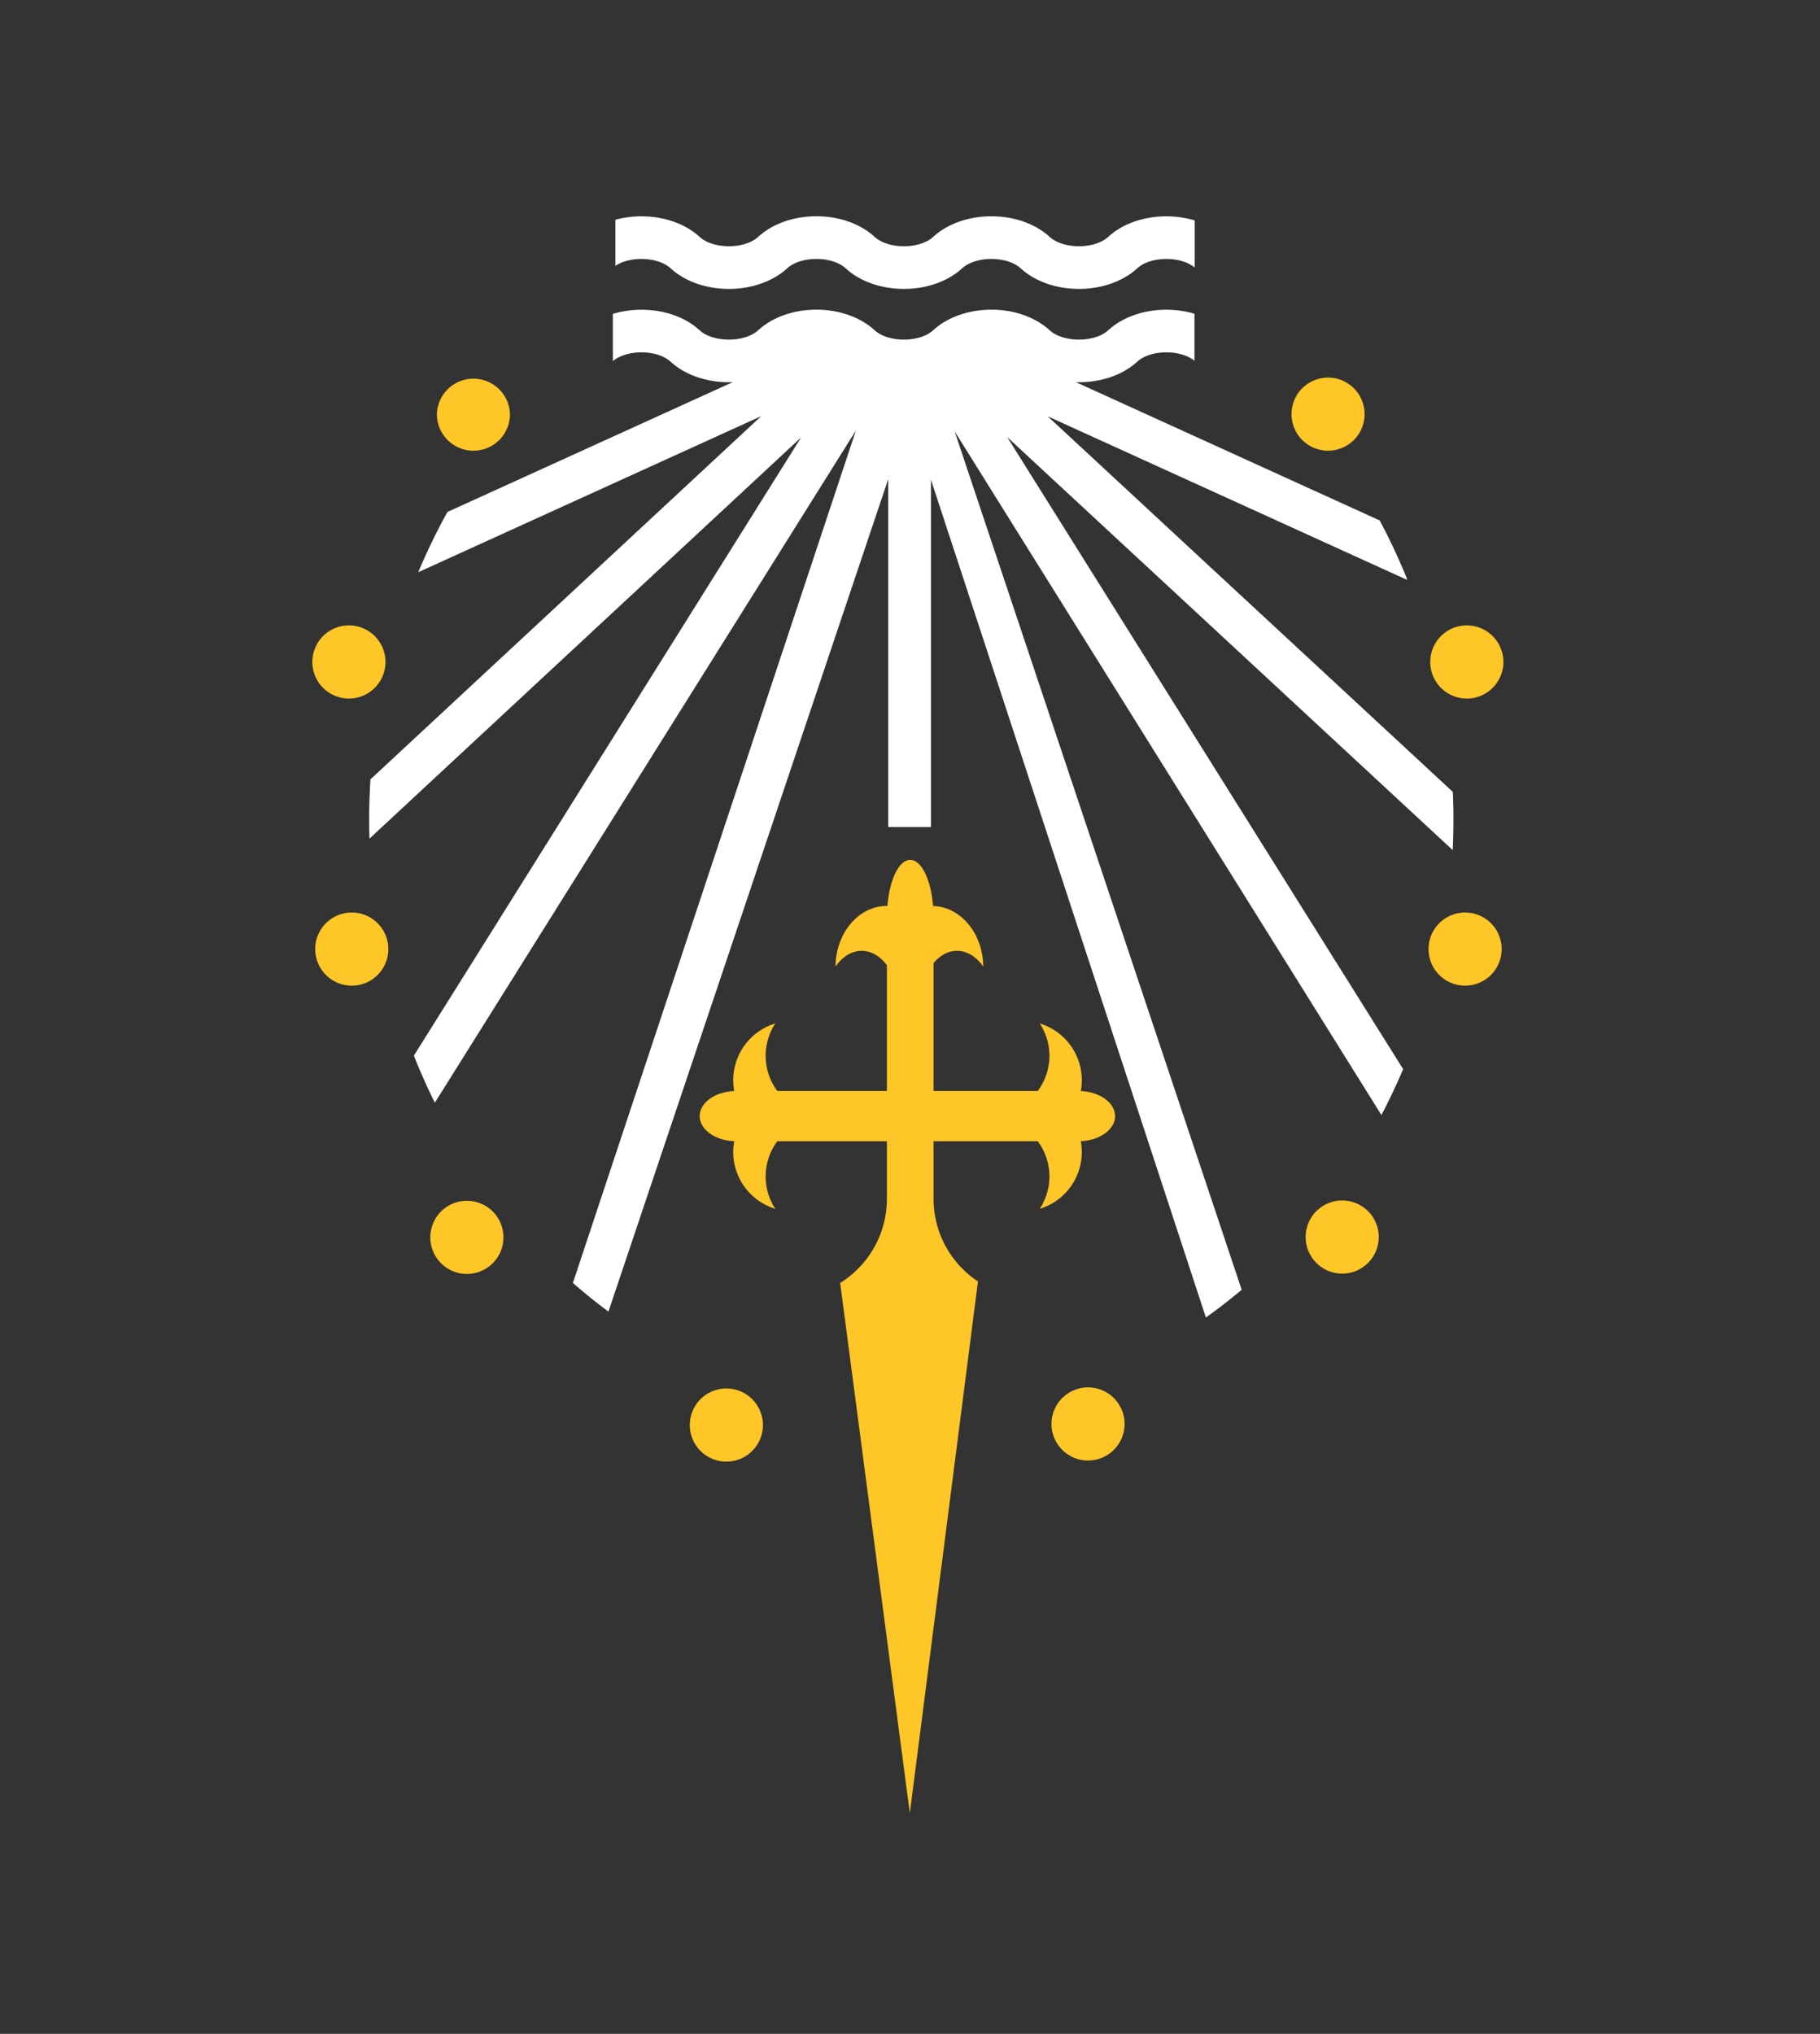
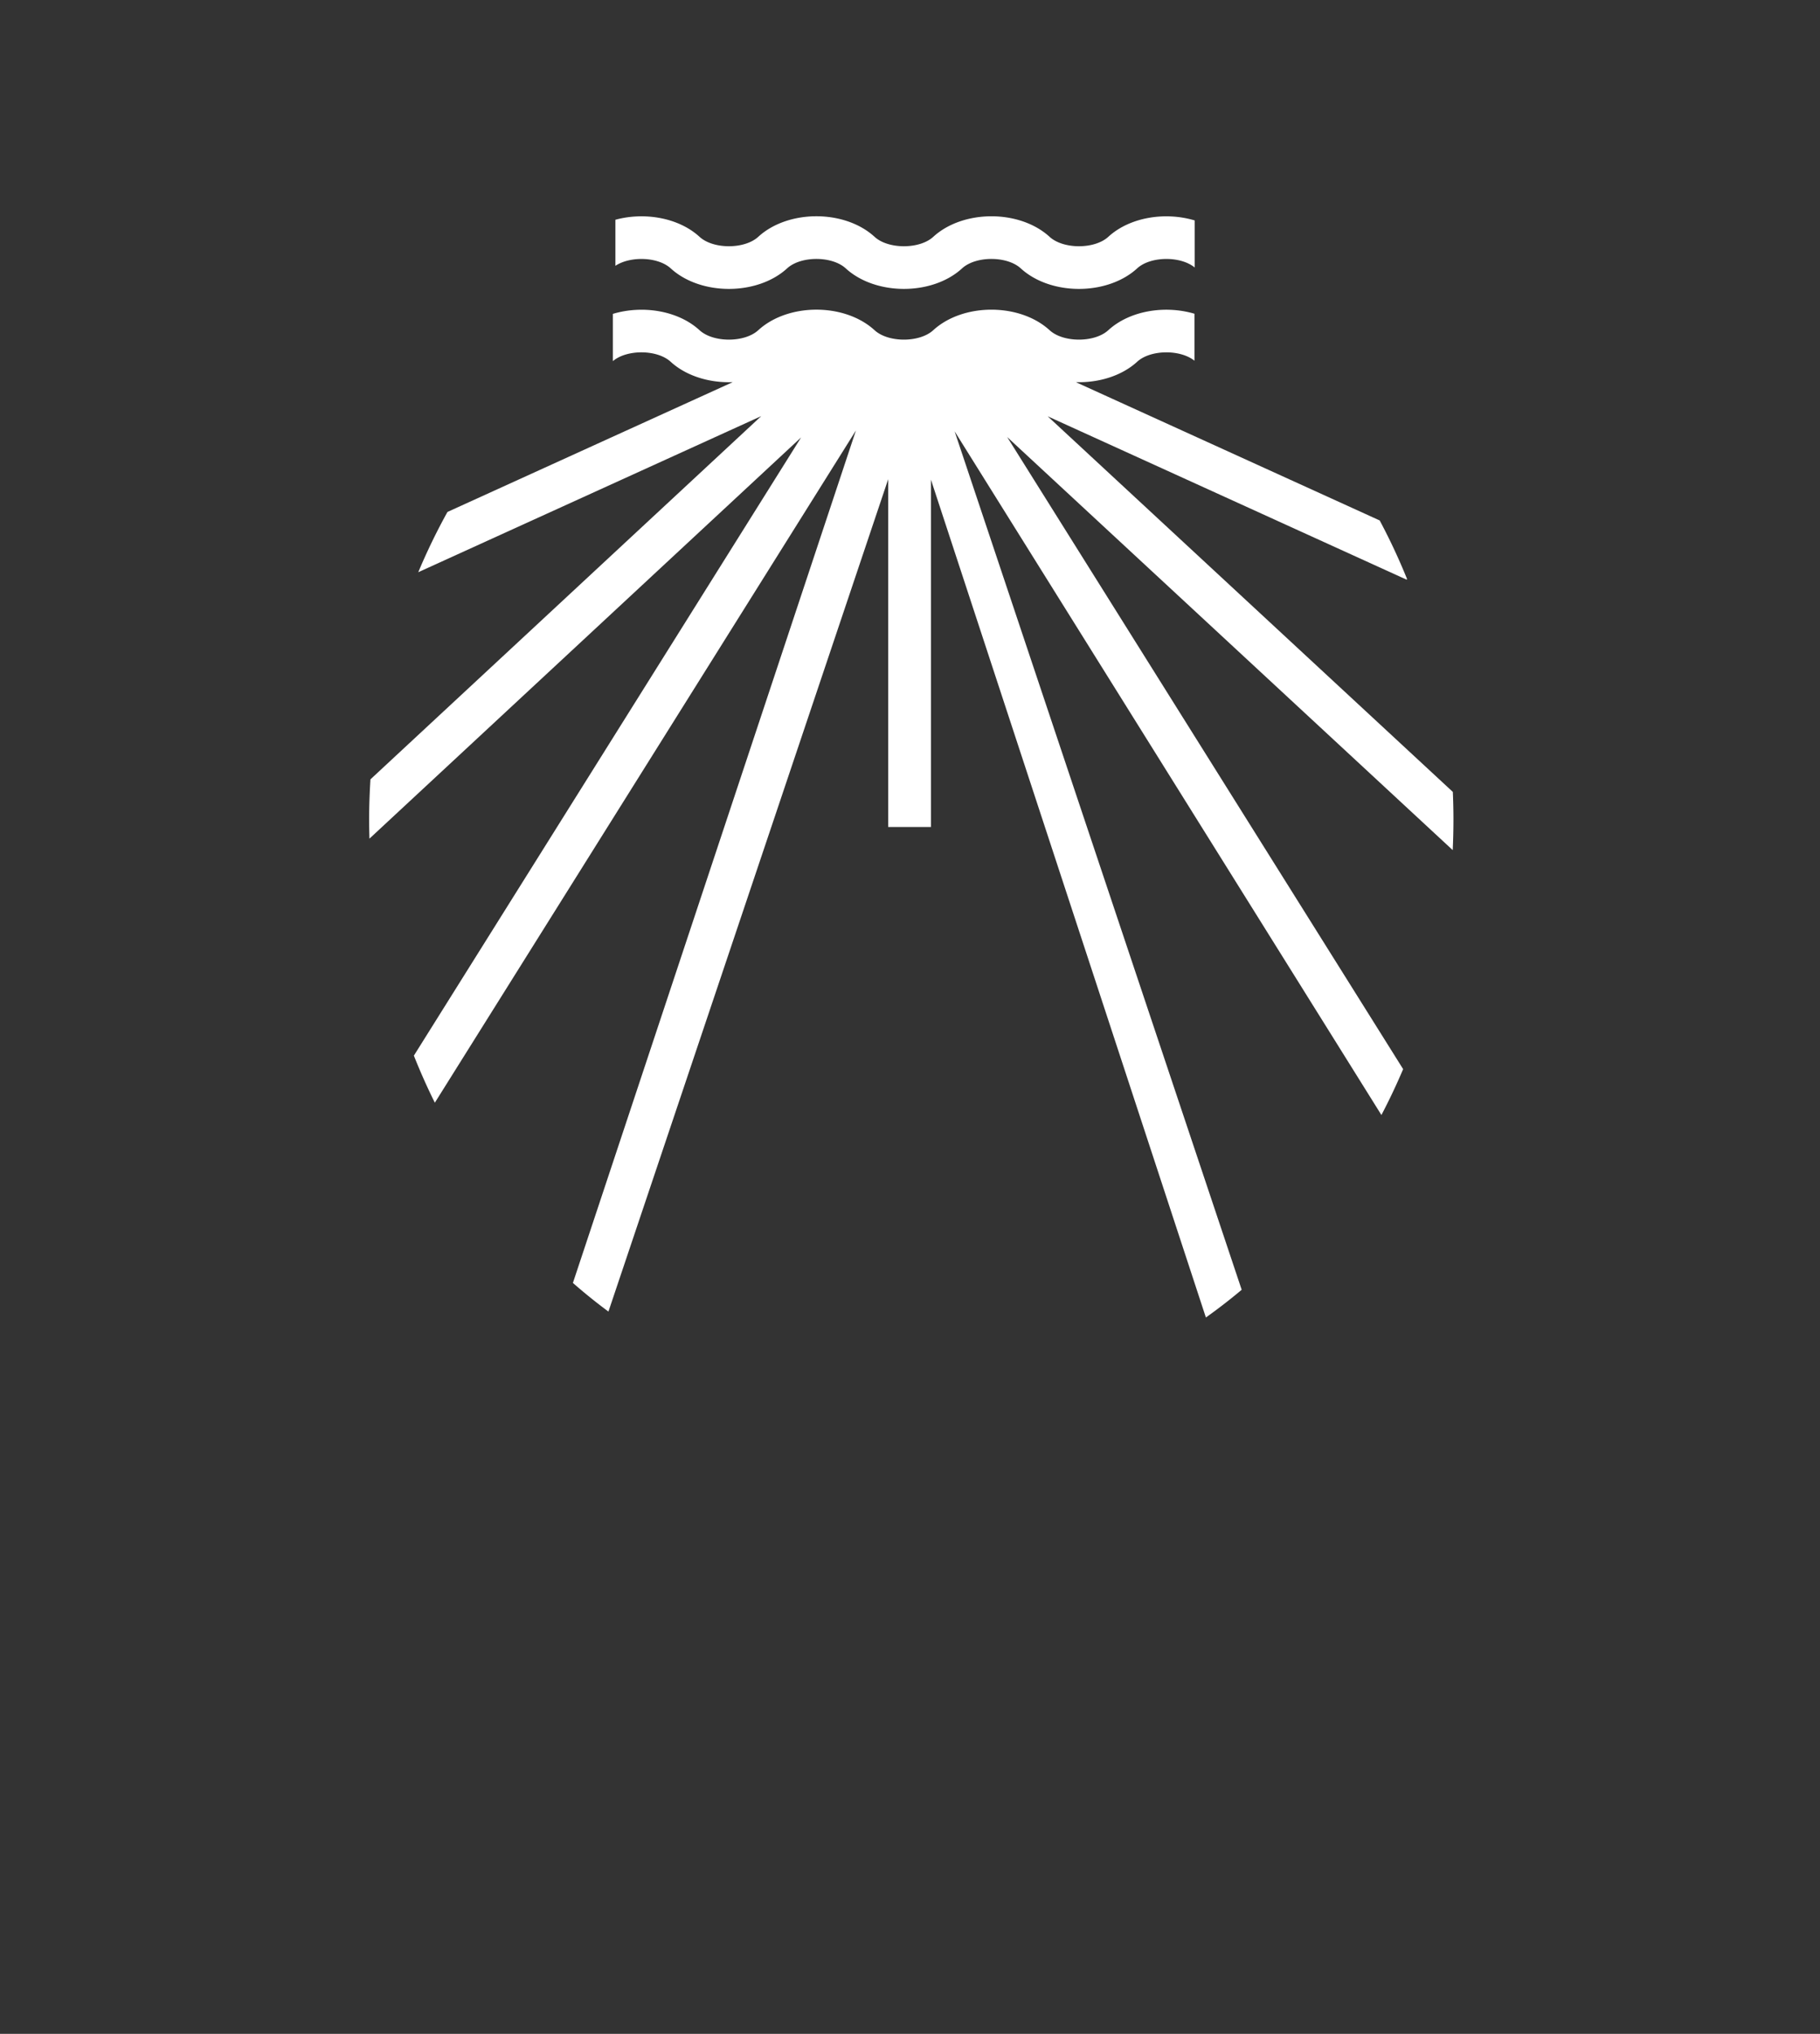
<svg xmlns="http://www.w3.org/2000/svg" width="111" height="124" viewBox="0 0 111 124">
  <rect x="0" y="0" width="111" height="124" fill="#333333" stroke="none" />
  <g fill="none" fill-rule="evenodd">
-     <path fill="#FFC627" d="M68.006 68.048c0 .811-.928 1.477-2.089 1.528a3.62 3.62 0 0 1-2.503 4.122 3.596 3.596 0 0 0-.122-4.117h-6.355v3.522a6.036 6.036 0 0 0 2.708 5.024l-4.156 32.418-4.245-32.305-.008-.018a6.04 6.04 0 0 0 2.855-5.119v-3.522h-6.684a3.598 3.598 0 0 0-.122 4.117 3.62 3.62 0 0 1-2.566-3.462c0-.225.024-.445.063-.658-1.17-.046-2.108-.715-2.108-1.53 0-.815.937-1.485 2.108-1.53a3.651 3.651 0 0 1-.063-.658 3.618 3.618 0 0 1 2.566-3.462 3.596 3.596 0 0 0 .122 4.117h6.684v-7.667c-.404-.543-.942-.877-1.535-.877-.623 0-1.188.367-1.597.958.012-2.044 1.41-3.697 3.134-3.697l.03.001c.128-1.599.701-2.805 1.392-2.805.69 0 1.263 1.207 1.393 2.81 1.687.048 3.044 1.678 3.057 3.691-.41-.59-.975-.958-1.598-.958-.543 0-1.04.28-1.43.744v7.8h6.355a3.596 3.596 0 0 0 .122-4.117 3.618 3.618 0 0 1 2.503 4.121c1.161.052 2.09.72 2.09 1.53z" />
    <path fill="#FFF" d="M40.906 16.362c1.824 1.67 5.274 1.67 7.1 0 .834-.767 2.738-.766 3.574 0 .912.835 2.231 1.252 3.55 1.252 1.317 0 2.636-.417 3.548-1.253.836-.765 2.74-.765 3.577.001 1.824 1.67 5.274 1.67 7.1 0 .814-.748 2.645-.764 3.51-.052v-2.87c-1.79-.539-3.954-.209-5.272 1-.836.764-2.742.764-3.578 0-1.825-1.672-5.274-1.67-7.097 0-.836.765-2.743.764-3.577 0-1.825-1.673-5.274-1.673-7.097 0-.837.764-2.742.764-3.578 0-1.284-1.177-3.372-1.522-5.133-1.042v2.808c.91-.604 2.598-.553 3.373.156M88.644 49.95c0-.56-.014-1.115-.037-1.668l-24.709-22.9 21.894 9.961.021-.046a37.292 37.292 0 0 0-1.667-3.566L65.615 23.3c1.38.042 2.782-.37 3.739-1.244.809-.744 2.623-.763 3.495-.064v-2.863c-1.786-.532-3.942-.2-5.256 1.004-.836.765-2.742.765-3.578 0-1.824-1.67-5.274-1.67-7.098 0-.835.765-2.742.765-3.576.001-1.825-1.672-5.273-1.673-7.097 0-.837.764-2.742.764-3.578 0-1.322-1.212-3.497-1.54-5.289-.996v2.88c.858-.726 2.707-.715 3.528.04.966.882 2.388 1.293 3.783 1.241L27.29 31.213a37.417 37.417 0 0 0-1.781 3.675l20.917-9.517-23.833 22.145c-.049.805-.08 1.615-.08 2.433 0 .396.008.79.019 1.182l26.327-24.463L25.242 64.36c.389.98.815 1.937 1.278 2.87l25.681-40.984-17.26 51.972c.7.612 1.422 1.196 2.167 1.746l17.063-50.75v21.208h2.606V29.243l16.769 51.082a33.397 33.397 0 0 0 2.183-1.69L58.222 26.298l26.029 41.682c.478-.908.919-1.842 1.325-2.797L61.427 26.646 88.6 51.83c.029-.623.044-1.25.044-1.88" />
-     <path fill="#FFC627" d="M31.103 25.25a2.228 2.228 0 1 1-4.458 0 2.23 2.23 0 0 1 4.458 0M23.51 40.36a2.23 2.23 0 1 1-4.46-.001 2.23 2.23 0 0 1 4.46 0M23.683 57.798a2.23 2.23 0 1 1-4.458 0 2.23 2.23 0 0 1 4.458 0M30.704 75.373a2.23 2.23 0 1 1-4.458 0 2.23 2.23 0 0 1 4.458 0M46.529 86.816a2.23 2.23 0 1 1-4.458 0 2.23 2.23 0 0 1 4.458 0M78.769 25.25a2.228 2.228 0 1 0 4.456 0 2.228 2.228 0 0 0-4.456 0M87.23 40.36a2.23 2.23 0 1 0 4.46-.001 2.23 2.23 0 0 0-4.46 0M87.126 57.798a2.23 2.23 0 1 0 4.458 0 2.23 2.23 0 0 0-4.458 0M79.63 75.373a2.23 2.23 0 1 0 4.459 0 2.23 2.23 0 0 0-4.459 0M64.129 86.816a2.229 2.229 0 1 0 4.458 0 2.229 2.229 0 0 0-4.458 0" />
  </g>
</svg>